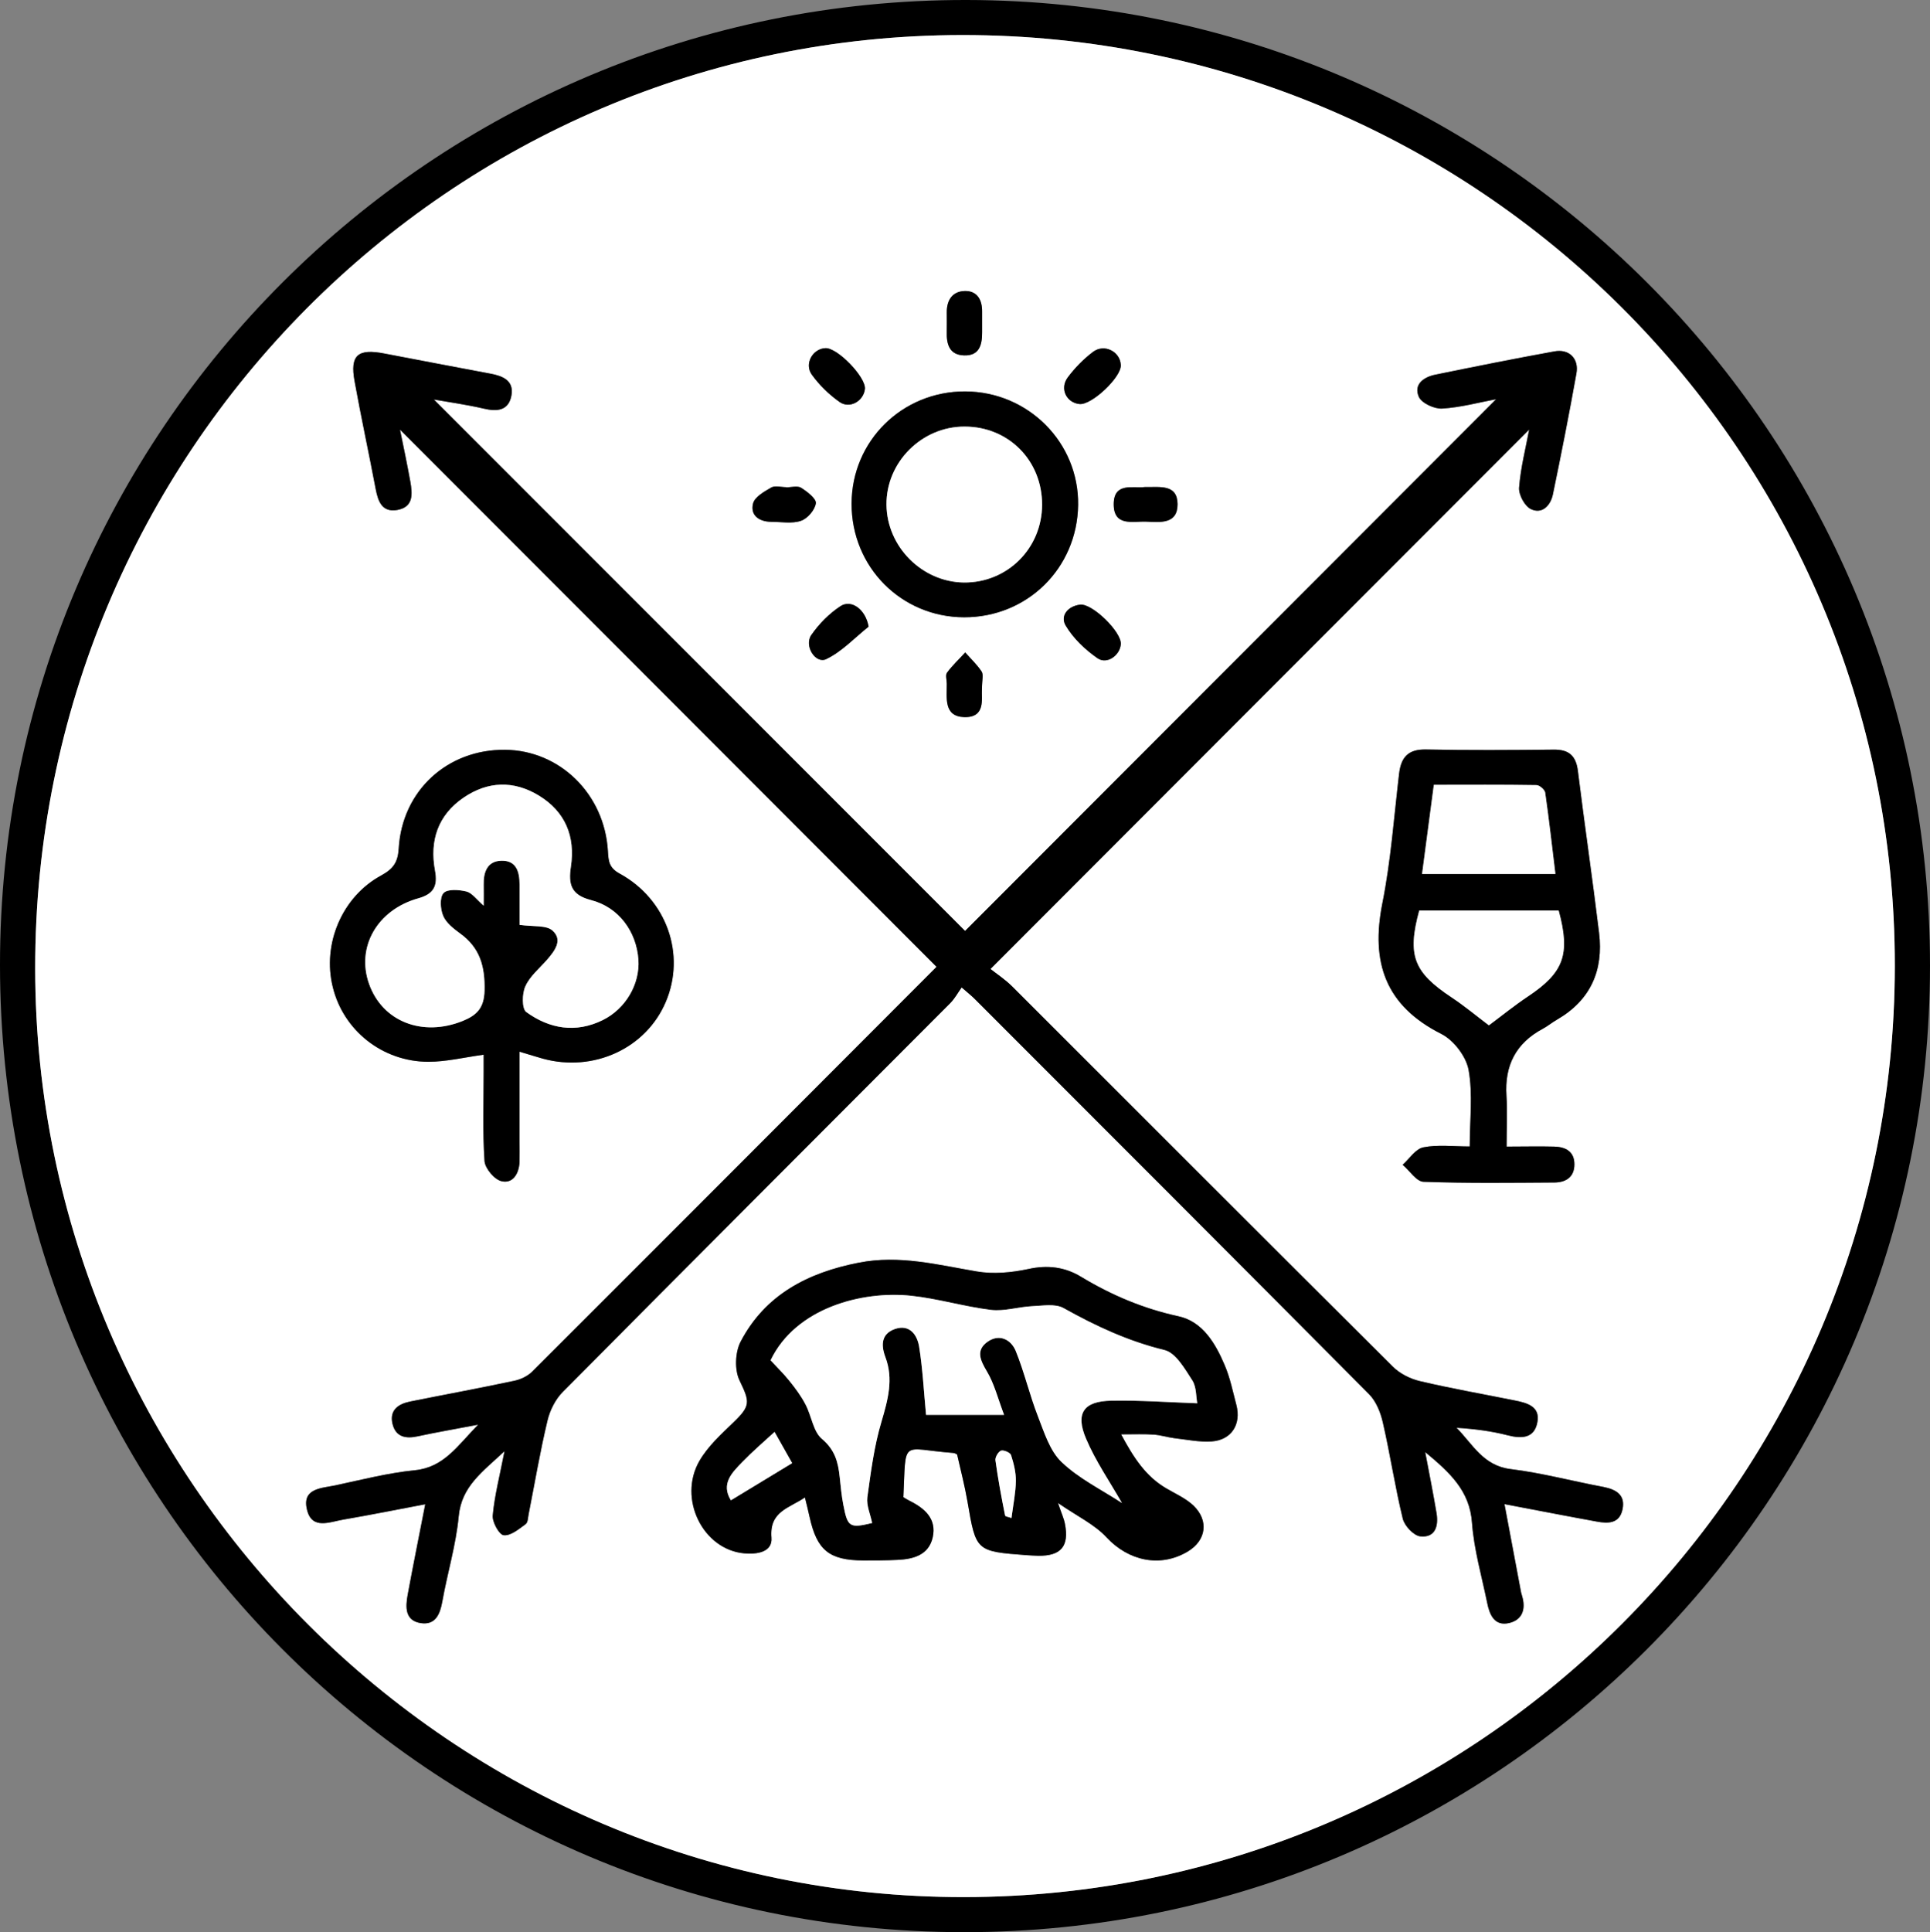
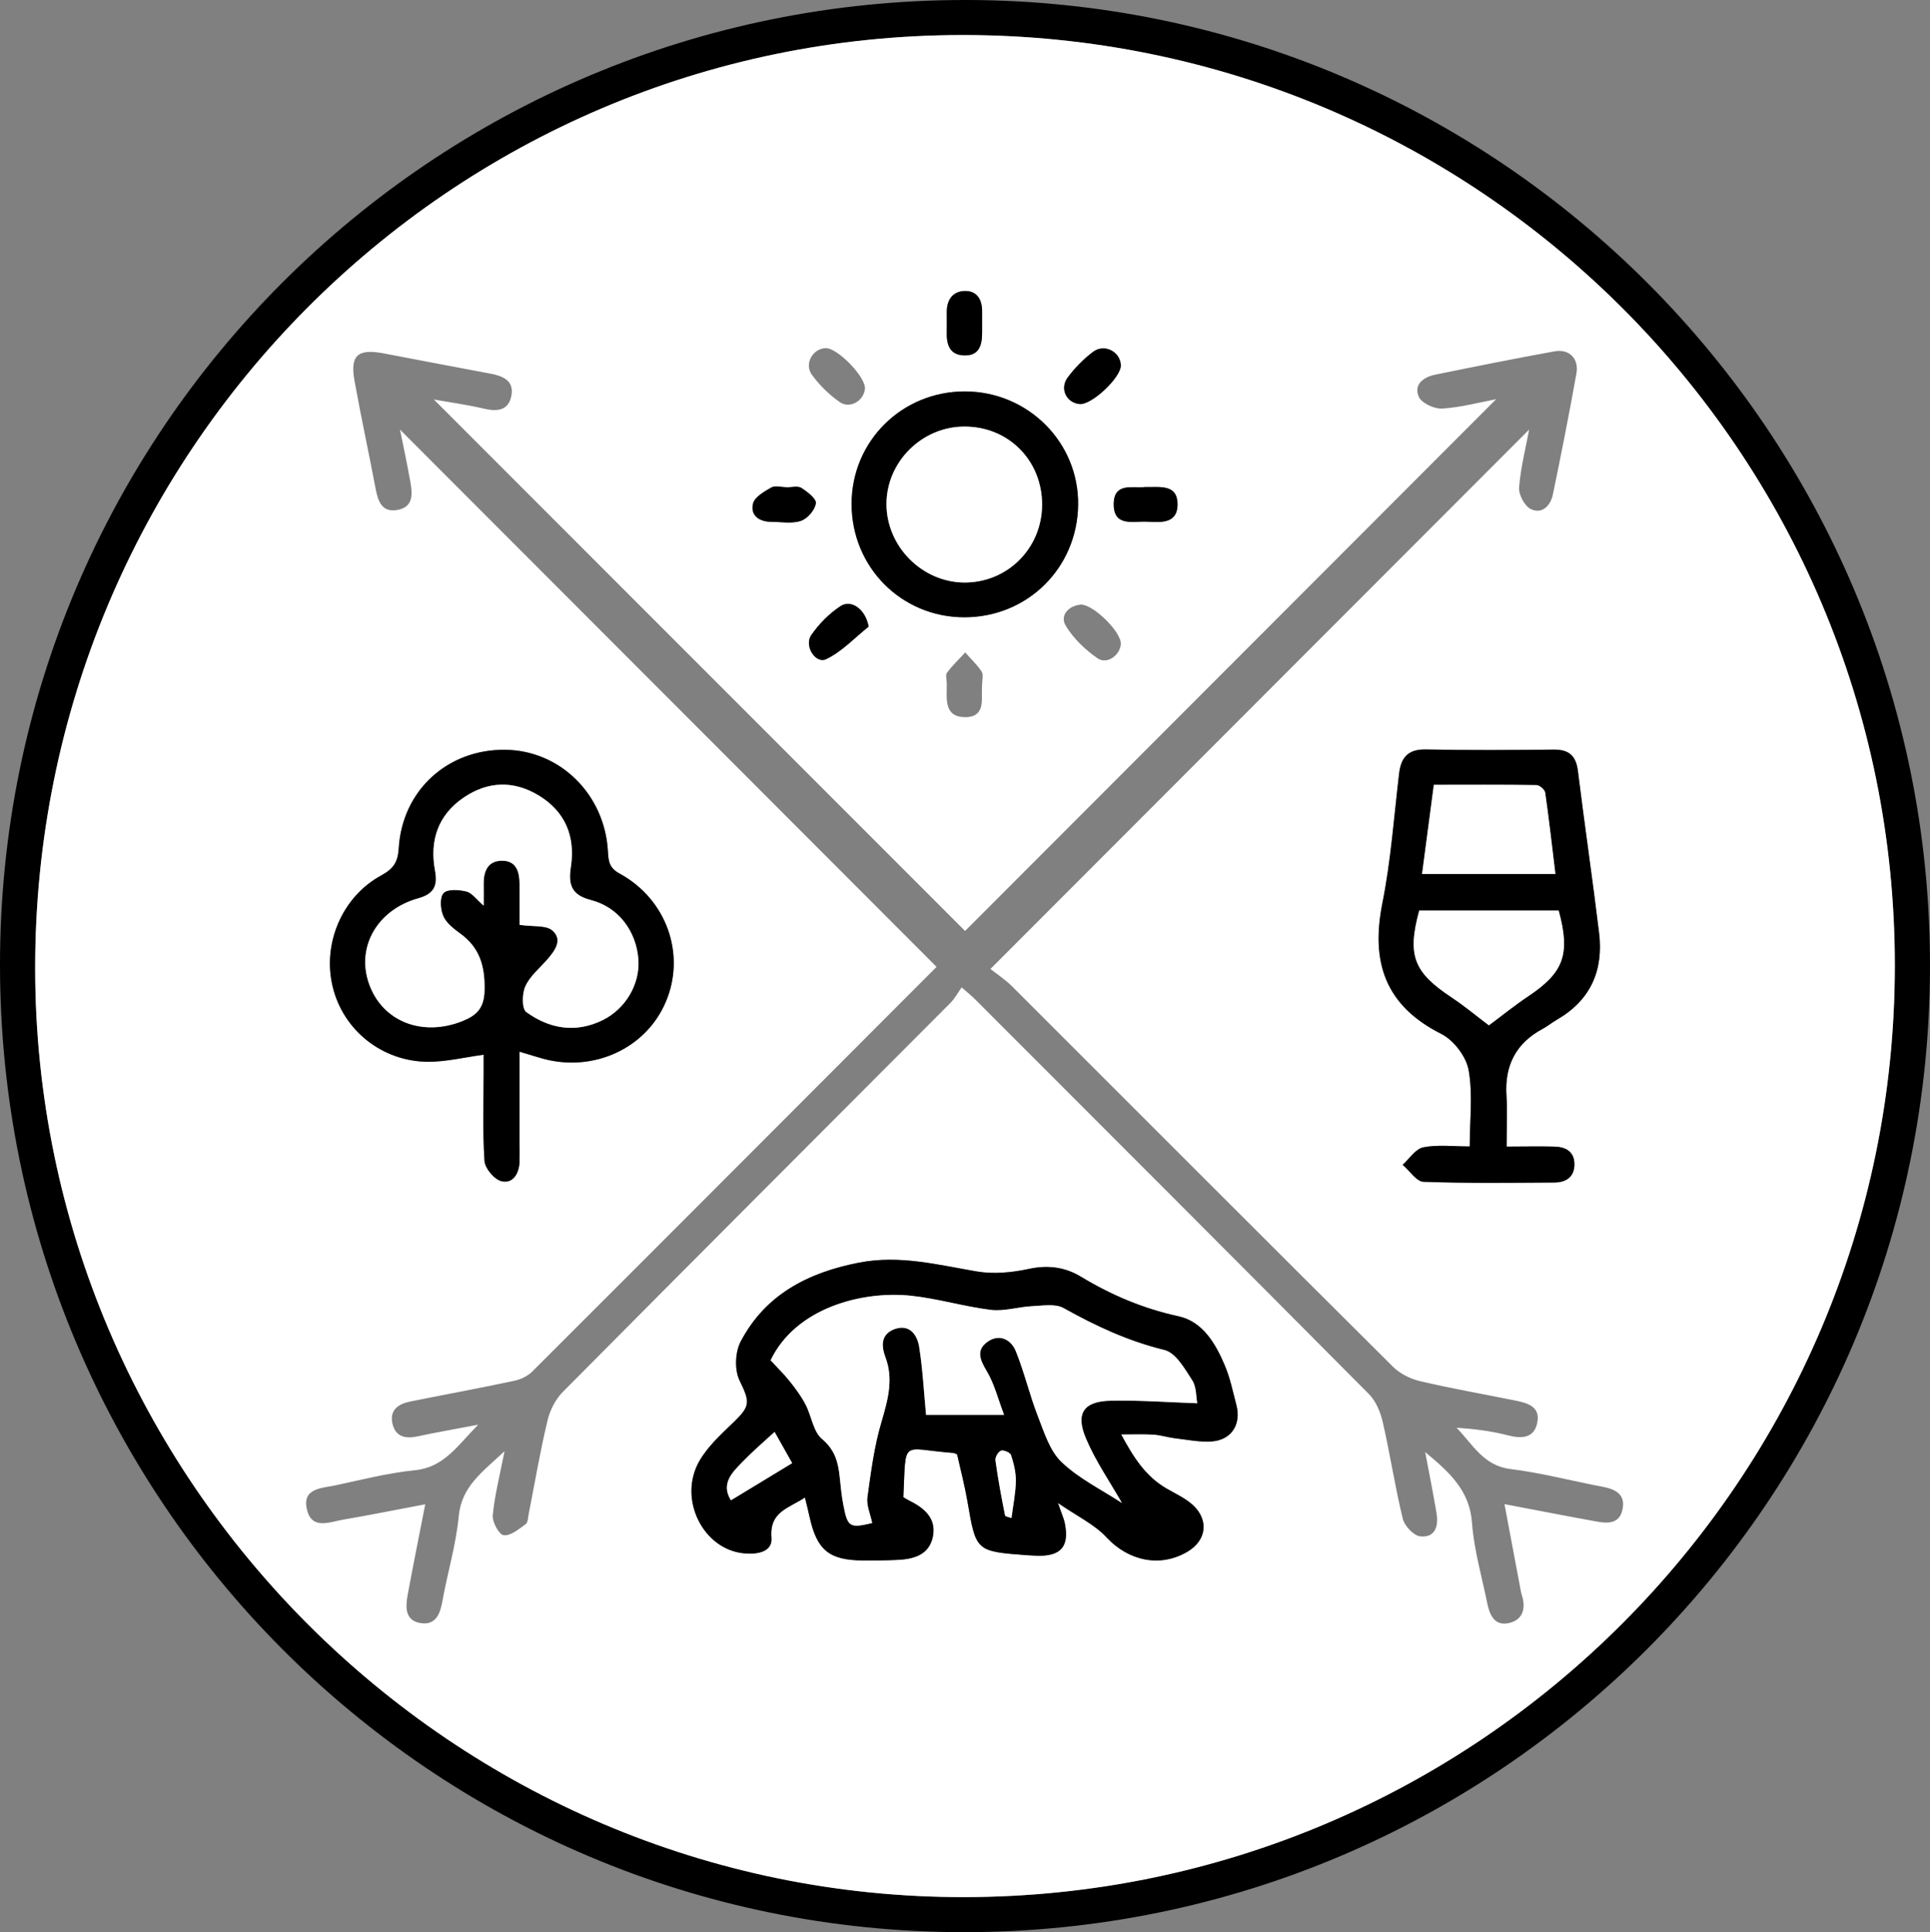
<svg xmlns="http://www.w3.org/2000/svg" version="1.1" id="圖層_1" x="0px" y="0px" width="136.07px" height="136.19px" viewBox="0 0 136.07 136.19" enable-background="new 0 0 136.07 136.19" xml:space="preserve">
  <rect x="0" y="0" width="136.07" height="136.19" fill="#808080" stroke="none" />
  <g>
    <path fill-rule="evenodd" clip-rule="evenodd" d="M67.98,133.72c36.2-0.039,65.59-29.439,65.61-65.63   c0.03-36.239-29.43-65.64-65.74-65.62C31.72,2.49,2.44,31.96,2.48,68.28C2.51,104.31,31.99,133.76,67.98,133.72z M0,68.04   C-0.02,30.39,30.49-0.06,68.16,0c37.51,0.06,67.92,30.53,67.91,68.06c0,37.641-30.5,68.15-68.13,68.131   C30.39,136.17,0.02,105.71,0,68.04z" />
-     <path fill-rule="evenodd" clip-rule="evenodd" fill="#FFFFFF" d="M55.43,34.351V34.34c-0.35,0-0.78-0.13-1.05,0.021   c-0.5,0.289-1.18,0.67-1.29,1.14c-0.2,0.819,0.42,1.271,1.27,1.28c0.71,0,1.47,0.15,2.11-0.07c0.46-0.15,0.99-0.77,1.05-1.24   c0.04-0.32-0.61-0.82-1.04-1.09C56.22,34.22,55.78,34.351,55.43,34.351z M80.72,34.33c-0.85,0.101-2.21-0.36-2.2,1.229   c0.01,1.58,1.36,1.17,2.31,1.211c0.97,0.039,2.19,0.189,2.19-1.23C83.01,34.101,81.77,34.351,80.72,34.33z M69.24,22.76   L69.24,22.76v-0.8c0.01-0.82-0.34-1.45-1.19-1.45c-0.89,0.011-1.31,0.63-1.3,1.521c0,0.439,0.01,0.88,0,1.33   c-0.03,0.88,0.17,1.66,1.22,1.689c1.07,0.04,1.28-0.74,1.27-1.63V22.76z M79.02,45.41c0.07-0.851-2-2.88-2.86-2.79   c-0.88,0.1-1.43,0.79-1.03,1.47c0.53,0.9,1.38,1.71,2.25,2.31C78.05,46.86,78.96,46.19,79.02,45.41z M61.24,44.17   c-0.21-1.22-1.22-1.95-1.99-1.44c-0.79,0.521-1.51,1.25-2.05,2.03c-0.53,0.761,0.3,2.06,1.05,1.7   C59.36,45.931,60.26,44.95,61.24,44.17z M69.23,48.569c0-0.619,0.12-1.01-0.02-1.229c-0.32-0.489-0.77-0.909-1.16-1.35   c-0.43,0.47-0.9,0.909-1.28,1.42c-0.13,0.17-0.02,0.51-0.02,0.78c0.01,1.01-0.23,2.31,1.23,2.359   C69.52,50.59,69.18,49.229,69.23,48.569z M58.19,24.54c-0.89,0.04-1.5,1.1-0.96,1.859c0.53,0.74,1.23,1.42,1.97,1.94   c0.72,0.5,1.69-0.08,1.78-0.92C61.07,26.601,59.04,24.49,58.19,24.54z M79.02,25.729c-0.05-0.959-1.17-1.529-1.97-0.92   c-0.66,0.5-1.27,1.121-1.77,1.791c-0.59,0.789-0.1,1.789,0.83,1.879C76.96,28.569,79.07,26.58,79.02,25.729z M67.97,43.51   c4.45,0.011,7.98-3.46,8.04-7.92c0.06-4.39-3.51-7.979-7.95-8c-4.45-0.021-8.01,3.49-8.02,7.91C60.03,39.96,63.54,43.5,67.97,43.51   z M106.22,80.819c0-1.359,0.06-2.479-0.01-3.579c-0.14-2.14,0.67-3.72,2.57-4.73c0.35-0.19,0.66-0.45,1.01-0.649   c2.36-1.37,3.27-3.471,2.95-6.101c-0.46-3.8-1.02-7.59-1.49-11.39c-0.13-1.11-0.64-1.551-1.74-1.53c-2.99,0.03-5.98,0.05-8.96-0.01   c-1.27-0.03-1.77,0.54-1.91,1.7c-0.36,3.05-0.58,6.14-1.18,9.14c-0.83,4.17,0.21,7.22,4.16,9.21c0.87,0.439,1.75,1.59,1.92,2.54   c0.31,1.71,0.08,3.521,0.08,5.39c-1.16,0-2.25-0.14-3.27,0.061c-0.55,0.109-0.98,0.8-1.46,1.23c0.5,0.42,0.97,1.189,1.48,1.199   c3.07,0.11,6.15,0.07,9.23,0.051c0.79-0.011,1.4-0.371,1.4-1.281c0-0.909-0.62-1.229-1.42-1.25   C108.52,80.79,107.46,80.819,106.22,80.819z M36.63,74.13c0.71,0.21,1.18,0.36,1.64,0.49c3.58,0.98,7.28-0.721,8.67-4   c1.42-3.33,0.08-7.221-3.25-9.04c-0.76-0.41-0.79-0.899-0.83-1.58c-0.23-4.021-3.38-7.11-7.25-7.149   c-4.06-0.041-7.26,2.869-7.5,6.959c-0.06,0.98-0.39,1.431-1.22,1.891c-2.78,1.5-4.18,4.84-3.43,7.869   c0.74,3.051,3.49,5.261,6.73,5.271c1.27,0,2.53-0.31,3.91-0.5v1.22c0,2.09-0.08,4.19,0.06,6.28c0.04,0.521,0.7,1.31,1.21,1.42   c0.8,0.181,1.22-0.54,1.26-1.36c0.01-0.489,0-0.979,0-1.469V74.13z M74.59,105.94c1.36,0.939,2.58,1.51,3.43,2.43   c1.54,1.65,3.78,2.15,5.72,0.99c1.3-0.78,1.51-2.18,0.39-3.25c-0.53-0.5-1.25-0.82-1.9-1.2c-1.46-0.851-2.31-2.17-3.19-3.81   c0.98,0,1.65-0.031,2.31,0.02c0.48,0.029,0.96,0.189,1.44,0.25c0.88,0.1,1.77,0.29,2.64,0.23c1.39-0.101,2.09-1.201,1.74-2.561   c-0.25-0.939-0.44-1.91-0.82-2.8c-0.65-1.54-1.56-3.091-3.26-3.46c-2.48-0.54-4.73-1.49-6.88-2.79c-1.14-0.69-2.36-0.841-3.72-0.54   c-1.17,0.25-2.45,0.369-3.62,0.17c-2.77-0.471-5.46-1.18-8.32-0.62c-3.59,0.7-6.6,2.25-8.34,5.58c-0.38,0.739-0.43,1.979-0.07,2.72   c0.73,1.52,0.8,1.78-0.45,2.98c-0.86,0.82-1.78,1.67-2.37,2.68c-1.55,2.67,0.24,6.27,3.15,6.53c0.88,0.079,2.01-0.07,1.92-1.11   c-0.15-1.859,1.25-2.07,2.36-2.83c0.13,0.53,0.24,0.96,0.33,1.381c0.52,2.34,1.38,3.049,3.79,3.06c0.8,0,1.6,0,2.4-0.04   c1.13-0.051,2.21-0.34,2.49-1.59c0.29-1.311-0.57-2.051-1.64-2.58c-0.16-0.08-0.3-0.17-0.43-0.25c0.2-4.2-0.21-3.4,3.5-3.12   c0.12,0,0.24,0.09,0.29,0.11c0.26,1.14,0.54,2.22,0.73,3.319c0.6,3.511,0.59,3.511,4.19,3.78c0.26,0.02,0.53,0.029,0.8,0.04   c1.6,0.021,2.19-0.67,1.88-2.25C75.01,107.04,74.84,106.681,74.59,105.94z M105.48,28.14L68.04,65.62L30.59,28.16   c1.08,0.19,2.31,0.36,3.51,0.64c0.97,0.23,1.77,0.141,1.96-0.939c0.18-1.041-0.62-1.36-1.47-1.521c-2.49-0.47-4.99-0.94-7.48-1.42   c-1.89-0.37-2.45,0.11-2.11,1.96c0.46,2.54,1.01,5.07,1.49,7.61c0.17,0.87,0.45,1.63,1.5,1.46c1.18-0.2,1.09-1.131,0.94-2   c-0.23-1.26-0.49-2.51-0.73-3.67L66.02,68.14c0.07-0.1,0.03-0.02-0.03,0.051C56.5,77.69,47.01,87.21,37.5,96.7   c-0.32,0.31-0.81,0.54-1.26,0.63c-2.44,0.521-4.89,0.97-7.33,1.46c-0.83,0.17-1.46,0.6-1.24,1.561c0.22,0.93,0.92,1.08,1.78,0.89   c1.29-0.28,2.6-0.5,4.26-0.82c-1.48,1.511-2.41,3-4.45,3.21c-1.9,0.189-3.76,0.67-5.63,1.07c-0.96,0.199-2.35,0.199-1.99,1.699   c0.34,1.461,1.61,0.871,2.57,0.711c1.86-0.32,3.72-0.69,5.77-1.08c-0.45,2.3-0.86,4.34-1.24,6.39c-0.16,0.88-0.19,1.83,0.95,1.99   c1,0.14,1.33-0.61,1.49-1.5c0.36-2.021,0.97-4.011,1.16-6.03c0.2-2.109,1.65-3.109,3.23-4.59c-0.34,1.74-0.7,3.12-0.83,4.52   c-0.05,0.461,0.45,1.371,0.77,1.4c0.49,0.061,1.07-0.43,1.55-0.779c0.17-0.121,0.16-0.49,0.22-0.75   c0.43-2.181,0.8-4.381,1.32-6.551c0.17-0.72,0.56-1.5,1.08-2.02C48.77,88.95,57.89,79.83,67,70.7c0.31-0.311,0.52-0.71,0.8-1.1   c0.46,0.399,0.7,0.59,0.92,0.81C78,79.69,87.28,88.97,96.53,98.28c0.49,0.5,0.8,1.27,0.96,1.97c0.52,2.25,0.86,4.55,1.41,6.8   c0.12,0.5,0.76,1.18,1.22,1.24c1.07,0.12,1.31-0.721,1.16-1.63c-0.23-1.37-0.5-2.729-0.8-4.31c1.73,1.439,3.14,2.719,3.3,4.989   c0.14,1.9,0.69,3.771,1.07,5.64c0.17,0.851,0.52,1.66,1.55,1.42c0.94-0.219,1.19-0.989,0.91-1.909c-0.02-0.08-0.05-0.171-0.07-0.25   l-1.17-6.22c2.32,0.439,4.41,0.85,6.51,1.229c0.79,0.149,1.6,0.149,1.81-0.851c0.22-1.02-0.43-1.409-1.34-1.59   c-2.19-0.41-4.35-0.99-6.55-1.26c-1.94-0.24-2.67-1.76-3.81-2.91c1.26,0.08,2.45,0.23,3.61,0.53c1.01,0.261,1.89,0.2,2.09-0.93   c0.21-1.12-0.75-1.36-1.61-1.53c-2.23-0.45-4.47-0.84-6.67-1.359c-0.69-0.16-1.42-0.531-1.91-1.021   c-8.96-8.91-17.88-17.851-26.82-26.78c-0.52-0.52-1.15-0.93-1.55-1.25l37.98-38.02c-0.24,1.3-0.6,2.68-0.71,4.09   c-0.04,0.5,0.4,1.32,0.84,1.52c0.78,0.37,1.37-0.24,1.54-1.02c0.59-2.84,1.15-5.68,1.66-8.53c0.2-1.06-0.51-1.771-1.56-1.569   c-2.81,0.51-5.6,1.069-8.39,1.64c-0.83,0.17-1.54,0.69-1.16,1.56c0.2,0.45,1.09,0.86,1.64,0.83   C102.99,28.72,104.29,28.36,105.48,28.14z M67.98,133.72c-35.99,0.04-65.47-29.41-65.5-65.439C2.44,31.96,31.72,2.49,67.85,2.47   c36.31-0.02,65.77,29.381,65.74,65.62C133.57,104.28,104.18,133.681,67.98,133.72z" />
-     <path fill-rule="evenodd" clip-rule="evenodd" d="M105.48,28.14c-1.19,0.221-2.49,0.58-3.81,0.66c-0.55,0.03-1.44-0.38-1.64-0.83   c-0.38-0.869,0.33-1.39,1.16-1.56c2.79-0.57,5.58-1.13,8.39-1.64c1.05-0.201,1.76,0.51,1.56,1.569c-0.51,2.851-1.07,5.69-1.66,8.53   c-0.17,0.779-0.76,1.39-1.54,1.02c-0.44-0.199-0.88-1.02-0.84-1.52c0.11-1.41,0.47-2.79,0.71-4.09L69.83,68.3   c0.4,0.32,1.03,0.73,1.55,1.25c8.94,8.93,17.86,17.87,26.82,26.78c0.49,0.489,1.22,0.86,1.91,1.021c2.2,0.52,4.44,0.909,6.67,1.359   c0.86,0.17,1.82,0.41,1.61,1.53c-0.2,1.13-1.08,1.19-2.09,0.93c-1.16-0.3-2.35-0.45-3.61-0.53c1.14,1.15,1.87,2.67,3.81,2.91   c2.2,0.27,4.36,0.85,6.55,1.26c0.91,0.181,1.56,0.57,1.34,1.59c-0.21,1-1.02,1-1.81,0.851c-2.1-0.38-4.19-0.79-6.51-1.229   l1.17,6.22c0.02,0.079,0.05,0.17,0.07,0.25c0.28,0.92,0.03,1.69-0.91,1.909c-1.03,0.24-1.38-0.569-1.55-1.42   c-0.38-1.869-0.93-3.739-1.07-5.64c-0.16-2.271-1.57-3.55-3.3-4.989c0.3,1.58,0.57,2.939,0.8,4.31c0.15,0.909-0.09,1.75-1.16,1.63   c-0.46-0.061-1.1-0.74-1.22-1.24c-0.55-2.25-0.89-4.55-1.41-6.8c-0.16-0.7-0.47-1.47-0.96-1.97C87.28,88.97,78,79.69,68.72,70.41   c-0.22-0.22-0.46-0.41-0.92-0.81c-0.28,0.39-0.49,0.789-0.8,1.1c-9.11,9.13-18.23,18.25-27.32,27.41c-0.52,0.52-0.91,1.3-1.08,2.02   c-0.52,2.17-0.89,4.37-1.32,6.551c-0.06,0.26-0.05,0.629-0.22,0.75c-0.48,0.35-1.06,0.84-1.55,0.779   c-0.32-0.029-0.82-0.939-0.77-1.4c0.13-1.399,0.49-2.779,0.83-4.52c-1.58,1.48-3.03,2.48-3.23,4.59c-0.19,2.02-0.8,4.01-1.16,6.03   c-0.16,0.89-0.49,1.64-1.49,1.5c-1.14-0.16-1.11-1.11-0.95-1.99c0.38-2.05,0.79-4.09,1.24-6.39c-2.05,0.39-3.91,0.76-5.77,1.08   c-0.96,0.16-2.23,0.75-2.57-0.711c-0.36-1.5,1.03-1.5,1.99-1.699c1.87-0.4,3.73-0.881,5.63-1.07c2.04-0.21,2.97-1.699,4.45-3.21   c-1.66,0.32-2.97,0.54-4.26,0.82c-0.86,0.19-1.56,0.04-1.78-0.89c-0.22-0.961,0.41-1.391,1.24-1.561   c2.44-0.49,4.89-0.939,7.33-1.46c0.45-0.09,0.94-0.32,1.26-0.63c9.51-9.49,19-19.01,28.49-28.51c0.06-0.07,0.1-0.15,0.03-0.051   L28.2,30.28c0.24,1.16,0.5,2.41,0.73,3.67c0.15,0.869,0.24,1.8-0.94,2c-1.05,0.17-1.33-0.59-1.5-1.46   c-0.48-2.54-1.03-5.07-1.49-7.61c-0.34-1.85,0.22-2.33,2.11-1.96c2.49,0.479,4.99,0.95,7.48,1.42c0.85,0.16,1.65,0.479,1.47,1.521   c-0.19,1.08-0.99,1.17-1.96,0.939c-1.2-0.279-2.43-0.449-3.51-0.64l37.45,37.46L105.48,28.14z" />
+     <path fill-rule="evenodd" clip-rule="evenodd" fill="#FFFFFF" d="M55.43,34.351V34.34c-0.35,0-0.78-0.13-1.05,0.021   c-0.5,0.289-1.18,0.67-1.29,1.14c-0.2,0.819,0.42,1.271,1.27,1.28c0.71,0,1.47,0.15,2.11-0.07c0.46-0.15,0.99-0.77,1.05-1.24   c0.04-0.32-0.61-0.82-1.04-1.09z M80.72,34.33c-0.85,0.101-2.21-0.36-2.2,1.229   c0.01,1.58,1.36,1.17,2.31,1.211c0.97,0.039,2.19,0.189,2.19-1.23C83.01,34.101,81.77,34.351,80.72,34.33z M69.24,22.76   L69.24,22.76v-0.8c0.01-0.82-0.34-1.45-1.19-1.45c-0.89,0.011-1.31,0.63-1.3,1.521c0,0.439,0.01,0.88,0,1.33   c-0.03,0.88,0.17,1.66,1.22,1.689c1.07,0.04,1.28-0.74,1.27-1.63V22.76z M79.02,45.41c0.07-0.851-2-2.88-2.86-2.79   c-0.88,0.1-1.43,0.79-1.03,1.47c0.53,0.9,1.38,1.71,2.25,2.31C78.05,46.86,78.96,46.19,79.02,45.41z M61.24,44.17   c-0.21-1.22-1.22-1.95-1.99-1.44c-0.79,0.521-1.51,1.25-2.05,2.03c-0.53,0.761,0.3,2.06,1.05,1.7   C59.36,45.931,60.26,44.95,61.24,44.17z M69.23,48.569c0-0.619,0.12-1.01-0.02-1.229c-0.32-0.489-0.77-0.909-1.16-1.35   c-0.43,0.47-0.9,0.909-1.28,1.42c-0.13,0.17-0.02,0.51-0.02,0.78c0.01,1.01-0.23,2.31,1.23,2.359   C69.52,50.59,69.18,49.229,69.23,48.569z M58.19,24.54c-0.89,0.04-1.5,1.1-0.96,1.859c0.53,0.74,1.23,1.42,1.97,1.94   c0.72,0.5,1.69-0.08,1.78-0.92C61.07,26.601,59.04,24.49,58.19,24.54z M79.02,25.729c-0.05-0.959-1.17-1.529-1.97-0.92   c-0.66,0.5-1.27,1.121-1.77,1.791c-0.59,0.789-0.1,1.789,0.83,1.879C76.96,28.569,79.07,26.58,79.02,25.729z M67.97,43.51   c4.45,0.011,7.98-3.46,8.04-7.92c0.06-4.39-3.51-7.979-7.95-8c-4.45-0.021-8.01,3.49-8.02,7.91C60.03,39.96,63.54,43.5,67.97,43.51   z M106.22,80.819c0-1.359,0.06-2.479-0.01-3.579c-0.14-2.14,0.67-3.72,2.57-4.73c0.35-0.19,0.66-0.45,1.01-0.649   c2.36-1.37,3.27-3.471,2.95-6.101c-0.46-3.8-1.02-7.59-1.49-11.39c-0.13-1.11-0.64-1.551-1.74-1.53c-2.99,0.03-5.98,0.05-8.96-0.01   c-1.27-0.03-1.77,0.54-1.91,1.7c-0.36,3.05-0.58,6.14-1.18,9.14c-0.83,4.17,0.21,7.22,4.16,9.21c0.87,0.439,1.75,1.59,1.92,2.54   c0.31,1.71,0.08,3.521,0.08,5.39c-1.16,0-2.25-0.14-3.27,0.061c-0.55,0.109-0.98,0.8-1.46,1.23c0.5,0.42,0.97,1.189,1.48,1.199   c3.07,0.11,6.15,0.07,9.23,0.051c0.79-0.011,1.4-0.371,1.4-1.281c0-0.909-0.62-1.229-1.42-1.25   C108.52,80.79,107.46,80.819,106.22,80.819z M36.63,74.13c0.71,0.21,1.18,0.36,1.64,0.49c3.58,0.98,7.28-0.721,8.67-4   c1.42-3.33,0.08-7.221-3.25-9.04c-0.76-0.41-0.79-0.899-0.83-1.58c-0.23-4.021-3.38-7.11-7.25-7.149   c-4.06-0.041-7.26,2.869-7.5,6.959c-0.06,0.98-0.39,1.431-1.22,1.891c-2.78,1.5-4.18,4.84-3.43,7.869   c0.74,3.051,3.49,5.261,6.73,5.271c1.27,0,2.53-0.31,3.91-0.5v1.22c0,2.09-0.08,4.19,0.06,6.28c0.04,0.521,0.7,1.31,1.21,1.42   c0.8,0.181,1.22-0.54,1.26-1.36c0.01-0.489,0-0.979,0-1.469V74.13z M74.59,105.94c1.36,0.939,2.58,1.51,3.43,2.43   c1.54,1.65,3.78,2.15,5.72,0.99c1.3-0.78,1.51-2.18,0.39-3.25c-0.53-0.5-1.25-0.82-1.9-1.2c-1.46-0.851-2.31-2.17-3.19-3.81   c0.98,0,1.65-0.031,2.31,0.02c0.48,0.029,0.96,0.189,1.44,0.25c0.88,0.1,1.77,0.29,2.64,0.23c1.39-0.101,2.09-1.201,1.74-2.561   c-0.25-0.939-0.44-1.91-0.82-2.8c-0.65-1.54-1.56-3.091-3.26-3.46c-2.48-0.54-4.73-1.49-6.88-2.79c-1.14-0.69-2.36-0.841-3.72-0.54   c-1.17,0.25-2.45,0.369-3.62,0.17c-2.77-0.471-5.46-1.18-8.32-0.62c-3.59,0.7-6.6,2.25-8.34,5.58c-0.38,0.739-0.43,1.979-0.07,2.72   c0.73,1.52,0.8,1.78-0.45,2.98c-0.86,0.82-1.78,1.67-2.37,2.68c-1.55,2.67,0.24,6.27,3.15,6.53c0.88,0.079,2.01-0.07,1.92-1.11   c-0.15-1.859,1.25-2.07,2.36-2.83c0.13,0.53,0.24,0.96,0.33,1.381c0.52,2.34,1.38,3.049,3.79,3.06c0.8,0,1.6,0,2.4-0.04   c1.13-0.051,2.21-0.34,2.49-1.59c0.29-1.311-0.57-2.051-1.64-2.58c-0.16-0.08-0.3-0.17-0.43-0.25c0.2-4.2-0.21-3.4,3.5-3.12   c0.12,0,0.24,0.09,0.29,0.11c0.26,1.14,0.54,2.22,0.73,3.319c0.6,3.511,0.59,3.511,4.19,3.78c0.26,0.02,0.53,0.029,0.8,0.04   c1.6,0.021,2.19-0.67,1.88-2.25C75.01,107.04,74.84,106.681,74.59,105.94z M105.48,28.14L68.04,65.62L30.59,28.16   c1.08,0.19,2.31,0.36,3.51,0.64c0.97,0.23,1.77,0.141,1.96-0.939c0.18-1.041-0.62-1.36-1.47-1.521c-2.49-0.47-4.99-0.94-7.48-1.42   c-1.89-0.37-2.45,0.11-2.11,1.96c0.46,2.54,1.01,5.07,1.49,7.61c0.17,0.87,0.45,1.63,1.5,1.46c1.18-0.2,1.09-1.131,0.94-2   c-0.23-1.26-0.49-2.51-0.73-3.67L66.02,68.14c0.07-0.1,0.03-0.02-0.03,0.051C56.5,77.69,47.01,87.21,37.5,96.7   c-0.32,0.31-0.81,0.54-1.26,0.63c-2.44,0.521-4.89,0.97-7.33,1.46c-0.83,0.17-1.46,0.6-1.24,1.561c0.22,0.93,0.92,1.08,1.78,0.89   c1.29-0.28,2.6-0.5,4.26-0.82c-1.48,1.511-2.41,3-4.45,3.21c-1.9,0.189-3.76,0.67-5.63,1.07c-0.96,0.199-2.35,0.199-1.99,1.699   c0.34,1.461,1.61,0.871,2.57,0.711c1.86-0.32,3.72-0.69,5.77-1.08c-0.45,2.3-0.86,4.34-1.24,6.39c-0.16,0.88-0.19,1.83,0.95,1.99   c1,0.14,1.33-0.61,1.49-1.5c0.36-2.021,0.97-4.011,1.16-6.03c0.2-2.109,1.65-3.109,3.23-4.59c-0.34,1.74-0.7,3.12-0.83,4.52   c-0.05,0.461,0.45,1.371,0.77,1.4c0.49,0.061,1.07-0.43,1.55-0.779c0.17-0.121,0.16-0.49,0.22-0.75   c0.43-2.181,0.8-4.381,1.32-6.551c0.17-0.72,0.56-1.5,1.08-2.02C48.77,88.95,57.89,79.83,67,70.7c0.31-0.311,0.52-0.71,0.8-1.1   c0.46,0.399,0.7,0.59,0.92,0.81C78,79.69,87.28,88.97,96.53,98.28c0.49,0.5,0.8,1.27,0.96,1.97c0.52,2.25,0.86,4.55,1.41,6.8   c0.12,0.5,0.76,1.18,1.22,1.24c1.07,0.12,1.31-0.721,1.16-1.63c-0.23-1.37-0.5-2.729-0.8-4.31c1.73,1.439,3.14,2.719,3.3,4.989   c0.14,1.9,0.69,3.771,1.07,5.64c0.17,0.851,0.52,1.66,1.55,1.42c0.94-0.219,1.19-0.989,0.91-1.909c-0.02-0.08-0.05-0.171-0.07-0.25   l-1.17-6.22c2.32,0.439,4.41,0.85,6.51,1.229c0.79,0.149,1.6,0.149,1.81-0.851c0.22-1.02-0.43-1.409-1.34-1.59   c-2.19-0.41-4.35-0.99-6.55-1.26c-1.94-0.24-2.67-1.76-3.81-2.91c1.26,0.08,2.45,0.23,3.61,0.53c1.01,0.261,1.89,0.2,2.09-0.93   c0.21-1.12-0.75-1.36-1.61-1.53c-2.23-0.45-4.47-0.84-6.67-1.359c-0.69-0.16-1.42-0.531-1.91-1.021   c-8.96-8.91-17.88-17.851-26.82-26.78c-0.52-0.52-1.15-0.93-1.55-1.25l37.98-38.02c-0.24,1.3-0.6,2.68-0.71,4.09   c-0.04,0.5,0.4,1.32,0.84,1.52c0.78,0.37,1.37-0.24,1.54-1.02c0.59-2.84,1.15-5.68,1.66-8.53c0.2-1.06-0.51-1.771-1.56-1.569   c-2.81,0.51-5.6,1.069-8.39,1.64c-0.83,0.17-1.54,0.69-1.16,1.56c0.2,0.45,1.09,0.86,1.64,0.83   C102.99,28.72,104.29,28.36,105.48,28.14z M67.98,133.72c-35.99,0.04-65.47-29.41-65.5-65.439C2.44,31.96,31.72,2.49,67.85,2.47   c36.31-0.02,65.77,29.381,65.74,65.62C133.57,104.28,104.18,133.681,67.98,133.72z" />
    <path fill-rule="evenodd" clip-rule="evenodd" d="M71.31,107c0.13-0.979,0.3-1.8,0.31-2.61c0.01-0.609-0.15-1.24-0.34-1.83   c-0.05-0.17-0.52-0.369-0.7-0.31c-0.2,0.069-0.43,0.47-0.4,0.681c0.18,1.299,0.42,2.6,0.68,3.889   C70.87,106.899,71.14,106.931,71.31,107z M54.61,100.931c-0.79,0.719-1.56,1.389-2.27,2.119c-0.73,0.75-1.53,1.53-0.81,2.7   l4.32-2.62L54.61,100.931z M79.1,105.94c-0.89-1.551-1.87-2.971-2.53-4.53c-0.77-1.8-0.17-2.65,1.78-2.681   c2.02-0.039,4.04,0.11,6.06,0.181c-0.09-0.44-0.05-1.14-0.35-1.61c-0.53-0.82-1.17-1.949-1.96-2.14c-2.55-0.62-4.85-1.69-7.12-2.96   c-0.59-0.33-1.49-0.16-2.24-0.131c-0.96,0.051-1.94,0.371-2.87,0.261c-1.89-0.229-3.75-0.8-5.65-1c-3.42-0.36-8.11,0.84-9.89,4.55   c0.44,0.48,0.93,0.95,1.35,1.48c0.41,0.51,0.81,1.05,1.11,1.63c0.43,0.81,0.54,1.92,1.17,2.44c0.91,0.77,1.13,1.629,1.24,2.659   c0.07,0.66,0.13,1.33,0.26,1.99c0.3,1.569,0.45,1.649,2.03,1.271c-0.12-0.601-0.41-1.23-0.34-1.801c0.25-1.8,0.48-3.619,1-5.35   c0.45-1.53,0.86-3,0.27-4.551c-0.33-0.89-0.26-1.649,0.69-1.979c1.02-0.34,1.55,0.41,1.69,1.24c0.25,1.55,0.33,3.13,0.49,4.819h5.5   c-0.44-1.16-0.69-2.189-1.21-3.06c-0.47-0.79-0.8-1.489,0.04-2.09c0.83-0.59,1.65-0.17,1.99,0.64c0.61,1.5,0.98,3.11,1.57,4.62   c0.44,1.13,0.84,2.431,1.66,3.21C76.06,104.22,77.65,104.99,79.1,105.94z M74.59,105.94c0.25,0.74,0.42,1.1,0.49,1.47   c0.31,1.58-0.28,2.271-1.88,2.25c-0.27-0.011-0.54-0.021-0.8-0.04c-3.6-0.27-3.59-0.27-4.19-3.78c-0.19-1.1-0.47-2.18-0.73-3.319   c-0.05-0.021-0.17-0.11-0.29-0.11c-3.71-0.28-3.3-1.08-3.5,3.12c0.13,0.08,0.27,0.17,0.43,0.25c1.07,0.529,1.93,1.27,1.64,2.58   c-0.28,1.25-1.36,1.539-2.49,1.59c-0.8,0.04-1.6,0.04-2.4,0.04c-2.41-0.011-3.27-0.72-3.79-3.06c-0.09-0.421-0.2-0.851-0.33-1.381   c-1.11,0.76-2.51,0.971-2.36,2.83c0.09,1.04-1.04,1.189-1.92,1.11c-2.91-0.261-4.7-3.86-3.15-6.53c0.59-1.01,1.51-1.859,2.37-2.68   c1.25-1.2,1.18-1.461,0.45-2.98c-0.36-0.74-0.31-1.98,0.07-2.72c1.74-3.33,4.75-4.88,8.34-5.58c2.86-0.56,5.55,0.149,8.32,0.62   c1.17,0.199,2.45,0.08,3.62-0.17c1.36-0.301,2.58-0.15,3.72,0.54c2.15,1.3,4.4,2.25,6.88,2.79c1.7,0.369,2.61,1.92,3.26,3.46   c0.38,0.89,0.57,1.86,0.82,2.8c0.35,1.359-0.35,2.46-1.74,2.561c-0.87,0.06-1.76-0.131-2.64-0.23c-0.48-0.061-0.96-0.221-1.44-0.25   c-0.66-0.051-1.33-0.02-2.31-0.02c0.88,1.64,1.73,2.959,3.19,3.81c0.65,0.38,1.37,0.7,1.9,1.2c1.12,1.07,0.91,2.47-0.39,3.25   c-1.94,1.16-4.18,0.66-5.72-0.99C77.17,107.45,75.95,106.88,74.59,105.94z" />
    <path fill-rule="evenodd" clip-rule="evenodd" d="M36.63,65.19c0.97,0.14,1.89,0.01,2.32,0.399c0.76,0.67,0.15,1.45-0.4,2.08   c-0.53,0.601-1.2,1.149-1.51,1.851c-0.24,0.51-0.25,1.58,0.06,1.81c1.64,1.19,3.49,1.51,5.4,0.569c1.61-0.799,2.62-2.529,2.51-4.25   c-0.14-1.979-1.37-3.699-3.35-4.209c-1.4-0.36-1.6-1.11-1.41-2.351c0.32-2.13-0.39-3.88-2.27-5.021C36.21,55,34.4,55.06,32.7,56.21   c-1.83,1.24-2.42,3.05-2.03,5.15c0.21,1.109-0.11,1.66-1.18,1.959c-2.9,0.811-4.39,3.44-3.47,6.031   c0.94,2.659,3.77,3.76,6.61,2.609c0.98-0.4,1.5-0.9,1.53-2.141c0.04-1.689-0.32-3.01-1.72-4.02c-0.46-0.34-0.98-0.74-1.19-1.23   c-0.21-0.479-0.26-1.319,0.02-1.619c0.28-0.301,1.09-0.24,1.62-0.11c0.39,0.101,0.7,0.55,1.21,1c0-0.68,0.01-1.069,0-1.47   c-0.02-0.9,0.25-1.68,1.26-1.7c1.05-0.021,1.27,0.79,1.27,1.67V65.19z M36.63,74.13v6.301c0,0.489,0.01,0.979,0,1.469   c-0.04,0.82-0.46,1.541-1.26,1.36c-0.51-0.11-1.17-0.899-1.21-1.42c-0.14-2.09-0.06-4.19-0.06-6.28v-1.22   c-1.38,0.19-2.64,0.5-3.91,0.5c-3.24-0.01-5.99-2.22-6.73-5.271c-0.75-3.029,0.65-6.369,3.43-7.869c0.83-0.46,1.16-0.91,1.22-1.891   c0.24-4.09,3.44-7,7.5-6.959c3.87,0.039,7.02,3.129,7.25,7.149c0.04,0.681,0.07,1.17,0.83,1.58c3.33,1.819,4.67,5.71,3.25,9.04   c-1.39,3.279-5.09,4.98-8.67,4C37.81,74.49,37.34,74.34,36.63,74.13z" />
    <path fill-rule="evenodd" clip-rule="evenodd" d="M109.66,61.601c-0.24-1.961-0.45-3.851-0.72-5.73c-0.03-0.21-0.4-0.53-0.61-0.53   c-2.4-0.04-4.79-0.021-7.24-0.021l-0.83,6.281H109.66z M100.06,64.181c-0.86,3.17-0.39,4.35,2.28,6.119   c0.92,0.61,1.77,1.32,2.63,1.971c0.9-0.67,1.8-1.4,2.76-2.041c2.52-1.68,3-2.959,2.16-6.049H100.06z M106.22,80.819   c1.24,0,2.3-0.029,3.36,0c0.8,0.021,1.42,0.341,1.42,1.25c0,0.91-0.61,1.271-1.4,1.281c-3.08,0.02-6.16,0.06-9.23-0.051   c-0.51-0.01-0.98-0.779-1.48-1.199c0.48-0.431,0.91-1.121,1.46-1.23c1.02-0.2,2.11-0.061,3.27-0.061c0-1.869,0.23-3.68-0.08-5.39   c-0.17-0.95-1.05-2.101-1.92-2.54c-3.95-1.99-4.99-5.04-4.16-9.21c0.6-3,0.82-6.09,1.18-9.14c0.14-1.16,0.64-1.73,1.91-1.7   c2.98,0.06,5.97,0.04,8.96,0.01c1.1-0.021,1.61,0.42,1.74,1.53c0.47,3.8,1.03,7.59,1.49,11.39c0.32,2.63-0.59,4.73-2.95,6.101   c-0.35,0.199-0.66,0.459-1.01,0.649c-1.9,1.011-2.71,2.591-2.57,4.73C106.28,78.34,106.22,79.46,106.22,80.819z" />
    <path fill-rule="evenodd" clip-rule="evenodd" d="M73.47,35.58c0.01-3.11-2.36-5.511-5.46-5.511c-3.02-0.01-5.54,2.511-5.51,5.511   c0.03,2.96,2.51,5.44,5.45,5.479C71.01,41.09,73.46,38.66,73.47,35.58z M67.97,43.51c-4.43-0.01-7.94-3.55-7.93-8.01   c0.01-4.42,3.57-7.931,8.02-7.91c4.44,0.021,8.01,3.61,7.95,8C75.95,40.05,72.42,43.521,67.97,43.51z" />
    <path fill-rule="evenodd" clip-rule="evenodd" d="M79.02,25.729c0.05,0.851-2.06,2.84-2.91,2.75c-0.93-0.09-1.42-1.09-0.83-1.879   c0.5-0.67,1.11-1.291,1.77-1.791C77.85,24.2,78.97,24.771,79.02,25.729z" />
-     <path fill-rule="evenodd" clip-rule="evenodd" d="M58.19,24.54c0.85-0.05,2.88,2.061,2.79,2.88c-0.09,0.84-1.06,1.42-1.78,0.92   c-0.74-0.521-1.44-1.2-1.97-1.94C56.69,25.64,57.3,24.58,58.19,24.54z" />
-     <path fill-rule="evenodd" clip-rule="evenodd" d="M69.23,48.569c-0.05,0.66,0.29,2.021-1.25,1.98c-1.46-0.05-1.22-1.35-1.23-2.359   c0-0.271-0.11-0.61,0.02-0.78c0.38-0.511,0.85-0.95,1.28-1.42c0.39,0.44,0.84,0.86,1.16,1.35C69.35,47.56,69.23,47.95,69.23,48.569   z" />
    <path fill-rule="evenodd" clip-rule="evenodd" d="M61.24,44.17c-0.98,0.78-1.88,1.761-2.99,2.29c-0.75,0.359-1.58-0.939-1.05-1.7   c0.54-0.78,1.26-1.51,2.05-2.03C60.02,42.22,61.03,42.95,61.24,44.17z" />
-     <path fill-rule="evenodd" clip-rule="evenodd" d="M79.02,45.41c-0.06,0.78-0.97,1.45-1.64,0.989c-0.87-0.6-1.72-1.409-2.25-2.31   c-0.4-0.68,0.15-1.37,1.03-1.47C77.02,42.53,79.09,44.56,79.02,45.41z" />
    <path fill-rule="evenodd" clip-rule="evenodd" d="M69.24,22.76v0.66c0.01,0.89-0.2,1.67-1.27,1.63   c-1.05-0.029-1.25-0.81-1.22-1.689c0.01-0.45,0-0.891,0-1.33c-0.01-0.891,0.41-1.51,1.3-1.521c0.85,0,1.2,0.63,1.19,1.45V22.76   L69.24,22.76z" />
    <path fill-rule="evenodd" clip-rule="evenodd" d="M80.72,34.33c1.05,0.021,2.29-0.229,2.3,1.21c0,1.42-1.22,1.27-2.19,1.23   c-0.95-0.041-2.3,0.369-2.31-1.211C78.51,33.97,79.87,34.431,80.72,34.33z" />
    <path fill-rule="evenodd" clip-rule="evenodd" d="M55.43,34.351c0.35,0,0.79-0.131,1.05,0.029c0.43,0.27,1.08,0.77,1.04,1.09   c-0.06,0.471-0.59,1.09-1.05,1.24c-0.64,0.221-1.4,0.07-2.11,0.07c-0.85-0.01-1.47-0.461-1.27-1.28c0.11-0.47,0.79-0.851,1.29-1.14   c0.27-0.15,0.7-0.021,1.05-0.021V34.351z" />
    <path fill-rule="evenodd" clip-rule="evenodd" fill="#FFFFFF" d="M79.1,105.94c-1.45-0.95-3.04-1.721-4.26-2.891   c-0.82-0.779-1.22-2.08-1.66-3.21c-0.59-1.51-0.96-3.12-1.57-4.62c-0.34-0.81-1.16-1.229-1.99-0.64c-0.84,0.601-0.51,1.3-0.04,2.09   c0.52,0.87,0.77,1.899,1.21,3.06h-5.5c-0.16-1.689-0.24-3.27-0.49-4.819c-0.14-0.83-0.67-1.58-1.69-1.24   c-0.95,0.33-1.02,1.09-0.69,1.979c0.59,1.551,0.18,3.021-0.27,4.551c-0.52,1.73-0.75,3.55-1,5.35c-0.07,0.57,0.22,1.2,0.34,1.801   c-1.58,0.379-1.73,0.299-2.03-1.271c-0.13-0.66-0.19-1.33-0.26-1.99c-0.11-1.03-0.33-1.89-1.24-2.659   c-0.63-0.521-0.74-1.631-1.17-2.44c-0.3-0.58-0.7-1.12-1.11-1.63c-0.42-0.53-0.91-1-1.35-1.48c1.78-3.71,6.47-4.91,9.89-4.55   c1.9,0.2,3.76,0.771,5.65,1c0.93,0.11,1.91-0.21,2.87-0.261c0.75-0.029,1.65-0.199,2.24,0.131c2.27,1.27,4.57,2.34,7.12,2.96   c0.79,0.19,1.43,1.319,1.96,2.14c0.3,0.471,0.26,1.17,0.35,1.61c-2.02-0.07-4.04-0.22-6.06-0.181c-1.95,0.03-2.55,0.881-1.78,2.681   C77.23,102.97,78.21,104.39,79.1,105.94z" />
    <path fill-rule="evenodd" clip-rule="evenodd" fill="#FFFFFF" d="M54.61,100.931l1.24,2.199l-4.32,2.62   c-0.72-1.17,0.08-1.95,0.81-2.7C53.05,102.319,53.82,101.649,54.61,100.931z" />
    <path fill-rule="evenodd" clip-rule="evenodd" fill="#FFFFFF" d="M71.31,107c-0.17-0.069-0.44-0.101-0.45-0.181   c-0.26-1.289-0.5-2.59-0.68-3.889c-0.03-0.211,0.2-0.611,0.4-0.681c0.18-0.06,0.65,0.14,0.7,0.31c0.19,0.59,0.35,1.221,0.34,1.83   C71.61,105.2,71.44,106.021,71.31,107z" />
    <path fill-rule="evenodd" clip-rule="evenodd" fill="#FFFFFF" d="M36.63,65.19V62.34c0-0.88-0.22-1.69-1.27-1.67   c-1.01,0.021-1.28,0.8-1.26,1.7c0.01,0.4,0,0.79,0,1.47c-0.51-0.45-0.82-0.899-1.21-1c-0.53-0.13-1.34-0.19-1.62,0.11   c-0.28,0.3-0.23,1.14-0.02,1.619c0.21,0.49,0.73,0.891,1.19,1.23c1.4,1.01,1.76,2.33,1.72,4.02c-0.03,1.24-0.55,1.74-1.53,2.141   c-2.84,1.15-5.67,0.05-6.61-2.609c-0.92-2.591,0.57-5.221,3.47-6.031c1.07-0.299,1.39-0.85,1.18-1.959   c-0.39-2.101,0.2-3.91,2.03-5.15c1.7-1.15,3.51-1.21,5.28-0.141c1.88,1.141,2.59,2.891,2.27,5.021c-0.19,1.24,0.01,1.99,1.41,2.351   c1.98,0.51,3.21,2.229,3.35,4.209c0.11,1.721-0.9,3.451-2.51,4.25c-1.91,0.94-3.76,0.621-5.4-0.569c-0.31-0.229-0.3-1.3-0.06-1.81   c0.31-0.701,0.98-1.25,1.51-1.851c0.55-0.63,1.16-1.41,0.4-2.08C38.52,65.2,37.6,65.33,36.63,65.19z" />
    <path fill-rule="evenodd" clip-rule="evenodd" fill="#FFFFFF" d="M100.06,64.181h9.83c0.84,3.09,0.36,4.369-2.16,6.049   c-0.96,0.641-1.86,1.371-2.76,2.041c-0.86-0.65-1.71-1.36-2.63-1.971C99.67,68.53,99.2,67.351,100.06,64.181z" />
    <path fill-rule="evenodd" clip-rule="evenodd" fill="#FFFFFF" d="M109.66,61.601h-9.4l0.83-6.281c2.45,0,4.84-0.02,7.24,0.021   c0.21,0,0.58,0.32,0.61,0.53C109.21,57.75,109.42,59.64,109.66,61.601z" />
    <path fill-rule="evenodd" clip-rule="evenodd" fill="#FFFFFF" d="M73.47,35.58c-0.01,3.08-2.46,5.51-5.52,5.479   c-2.94-0.039-5.42-2.52-5.45-5.479c-0.03-3,2.49-5.521,5.51-5.511C71.11,30.069,73.48,32.47,73.47,35.58z" />
  </g>
</svg>